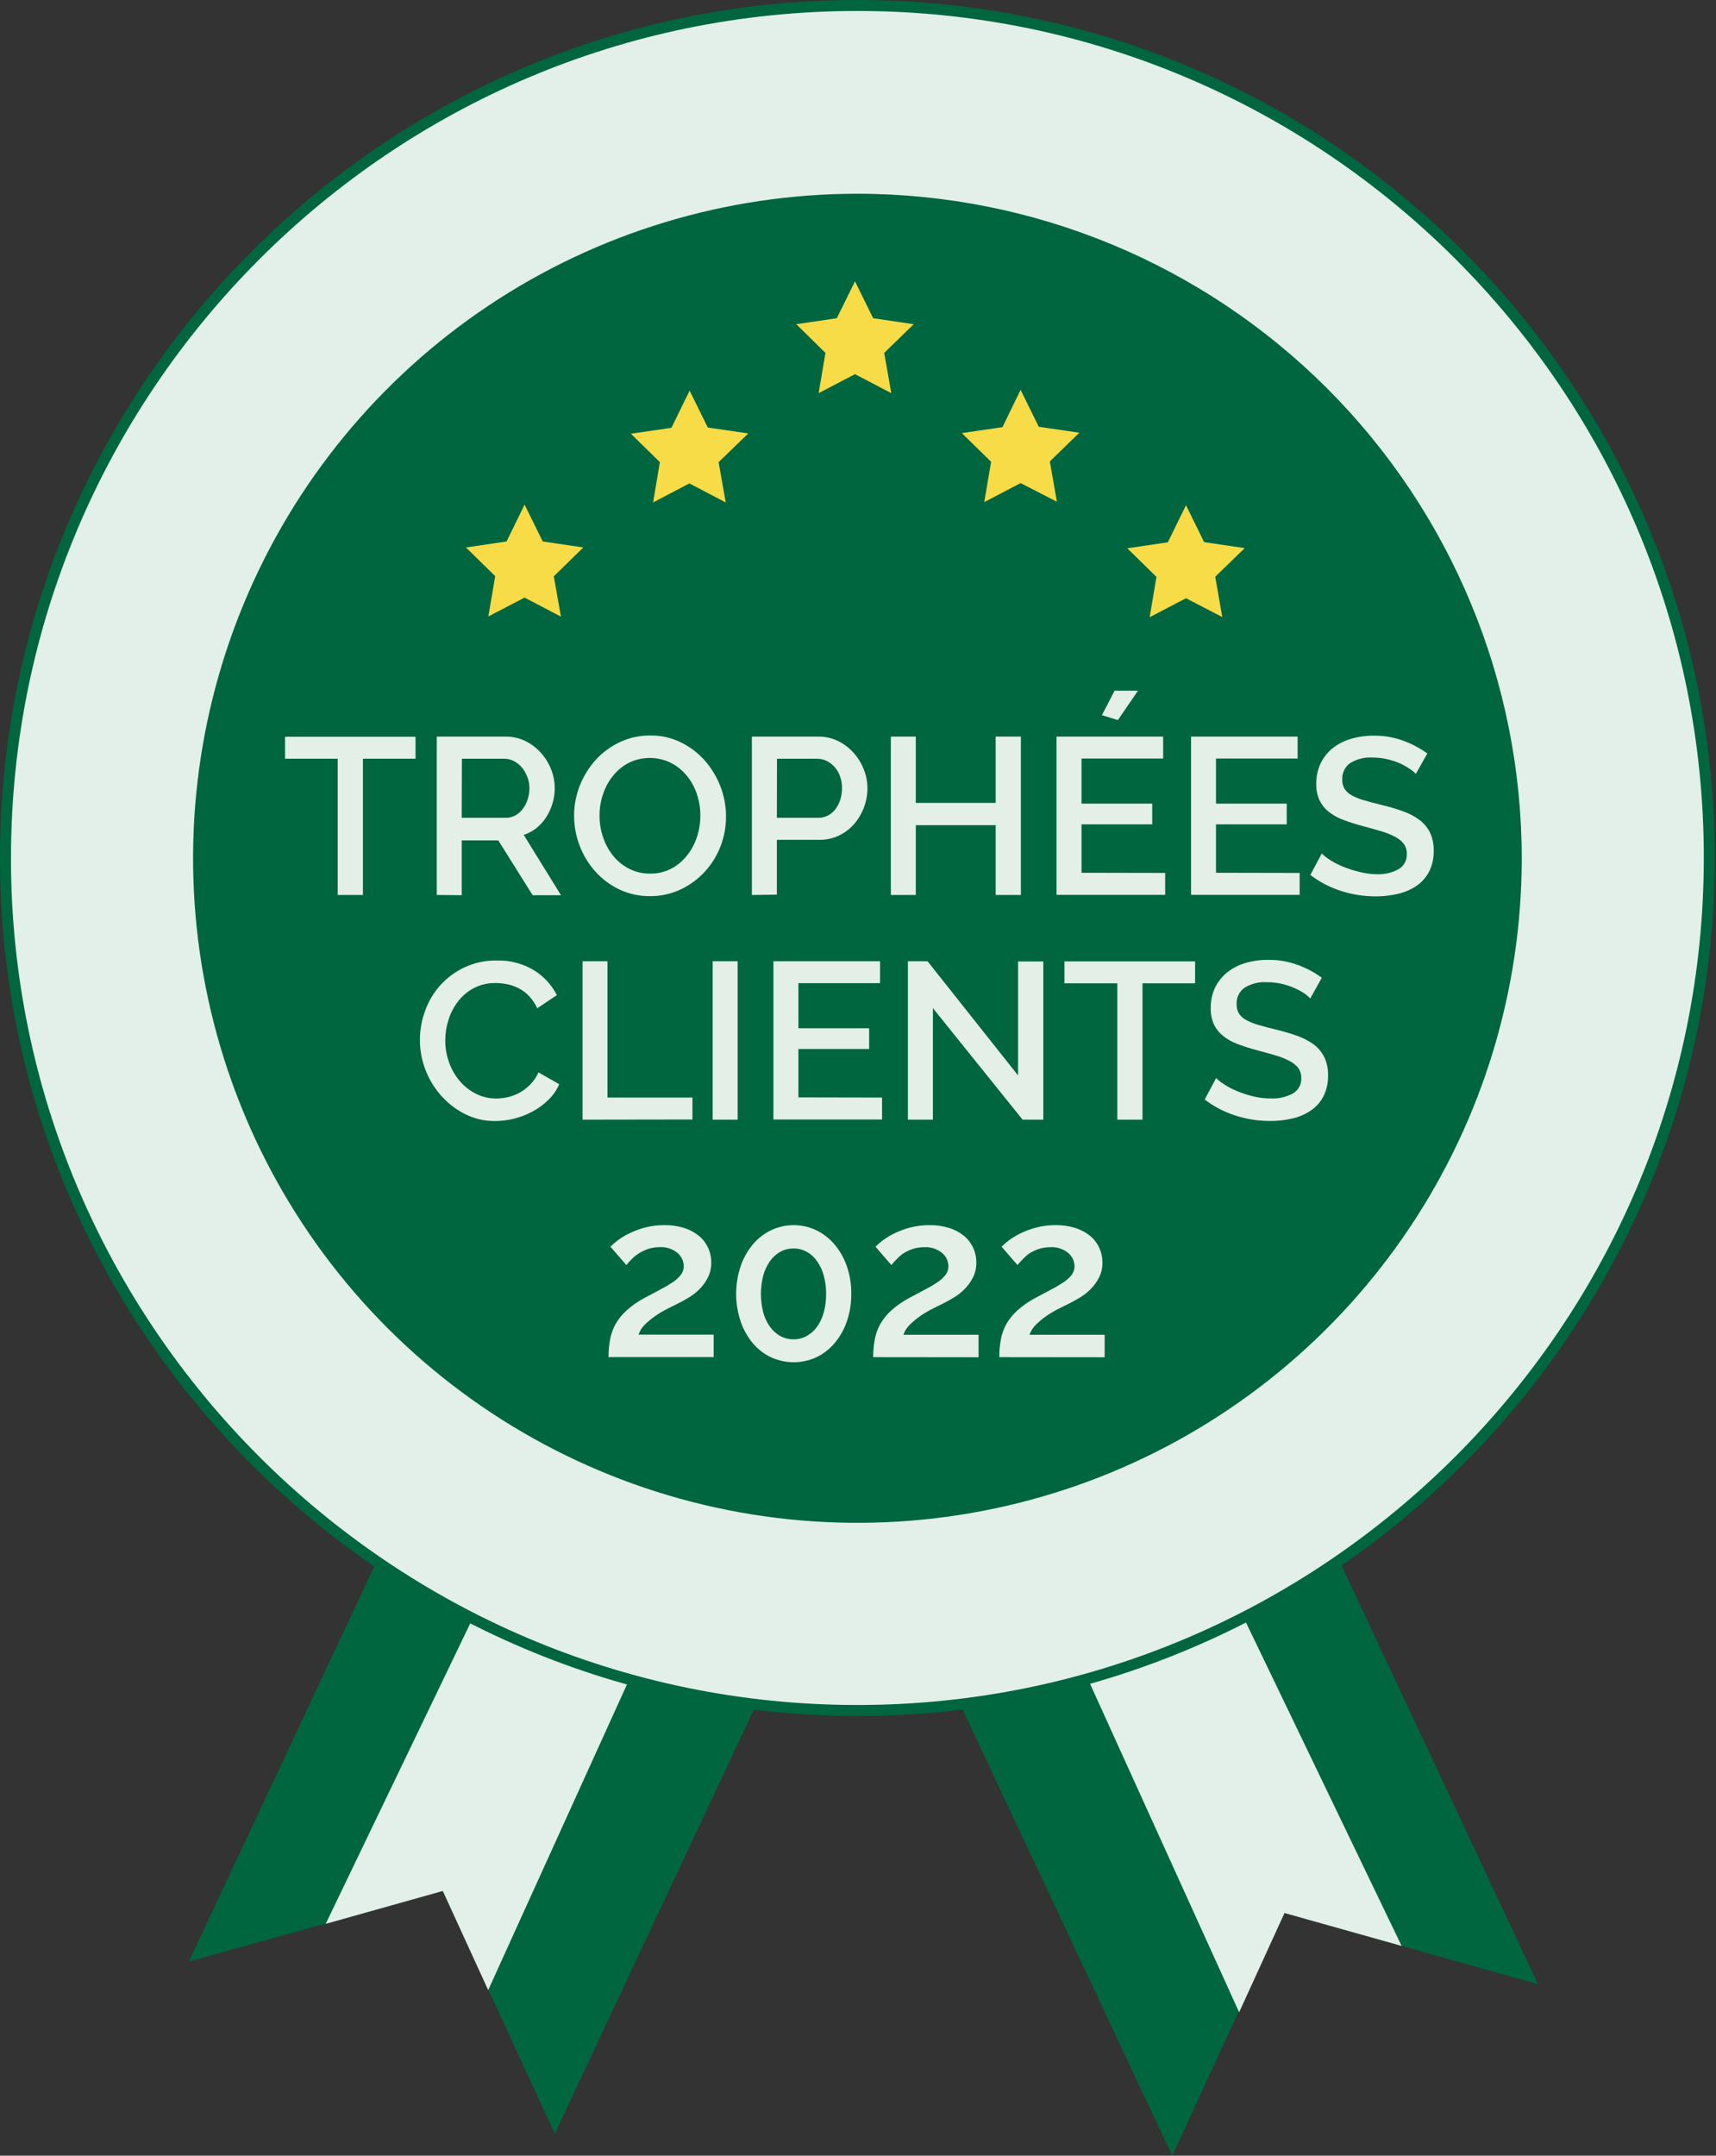
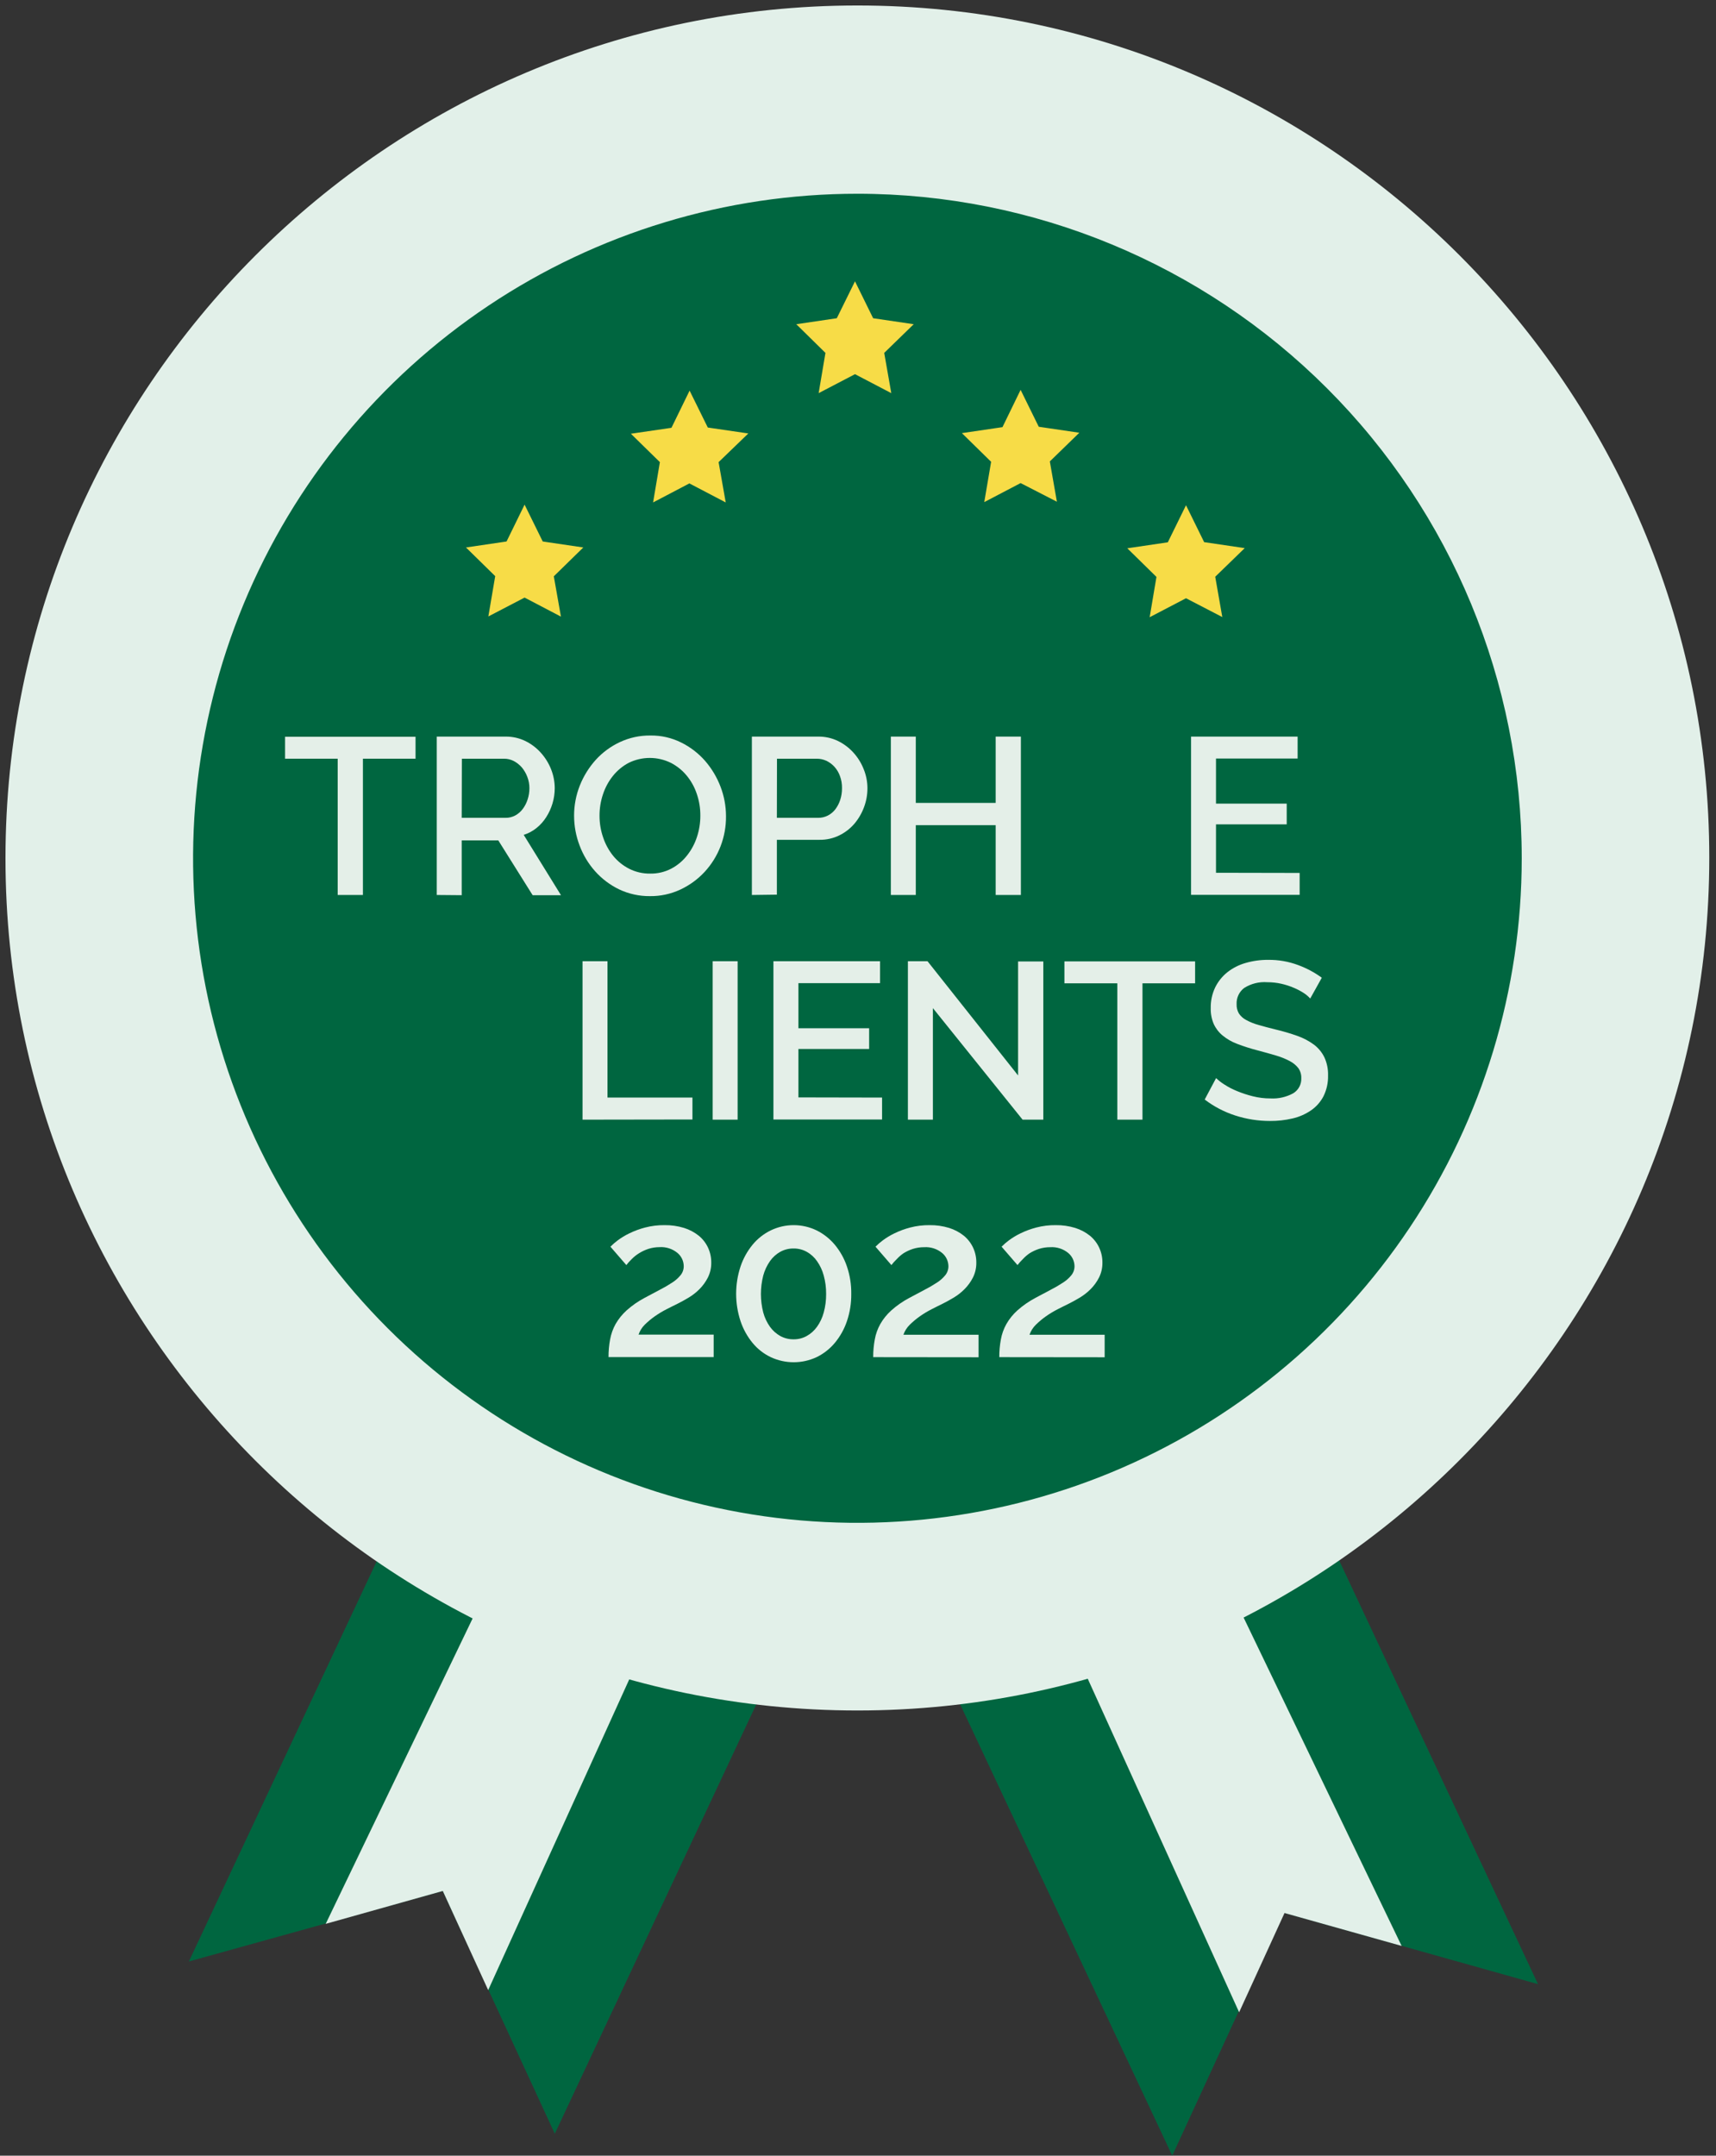
<svg xmlns="http://www.w3.org/2000/svg" width="1032" height="1296" viewBox="0 0 1032 1296" fill="none">
  <rect x="0" y="0" width="1032" height="1296" fill="#333333" stroke="none" />
  <g clip-path="url(#clip0_207_3)">
    <path d="M259.833 867.725L113.581 1179.25L266.296 1136.86L333.652 1282.81L479.872 971.315L259.833 867.725Z" fill="#006640" />
    <path d="M293.232 954.301C293.232 954.301 325.212 977.676 387.722 989.183L293.594 1196.46L266.296 1136.85L195.873 1156.63L293.232 954.301Z" fill="#E2F0E9" />
    <path d="M778.741 881.408L924.961 1192.87L772.246 1150.01L704.988 1296L558.735 984.867L778.741 881.408Z" fill="#006640" />
    <path d="M745.573 967.625C745.573 967.625 713.593 990.967 651.083 1002.47L745.211 1209.79L772.509 1150.11L842.932 1169.89L745.573 967.625Z" fill="#E2F0E9" />
    <path d="M515.644 1028.35C233.227 1028.35 3.297 798.39 3.297 516.006C3.297 233.622 232.897 3.297 515.644 3.297C798.391 3.297 1027.96 233.259 1027.96 515.644C1027.96 798.028 798.028 1028.35 515.644 1028.35Z" fill="#E2F0E9" />
    <mask id="mask0_207_3" style="mask-type:luminance" maskUnits="userSpaceOnUse" x="-8" y="-8" width="1050" height="1309">
      <path d="M1041.64 -7.482H-7.484V1300.32H1041.64V-7.482Z" fill="white" />
    </mask>
    <g mask="url(#mask0_207_3)">
-       <path d="M515.644 1028.35C233.227 1028.35 3.297 798.39 3.297 516.006C3.297 233.622 232.897 3.297 515.644 3.297C798.391 3.297 1027.96 233.259 1027.96 515.644C1027.96 798.028 798.028 1028.35 515.644 1028.35Z" stroke="#006640" stroke-width="6.594" stroke-miterlimit="10" />
-     </g>
+       </g>
    <path d="M915.168 516.007C915.168 595.026 891.736 672.27 847.836 737.972C803.935 803.673 741.538 854.881 668.534 885.12C595.531 915.359 515.2 923.271 437.699 907.856C360.199 892.44 289.011 854.389 233.136 798.514C177.261 742.64 139.21 671.451 123.795 593.951C108.379 516.451 116.291 436.119 146.53 363.116C176.769 290.112 227.977 227.715 293.679 183.814C359.38 139.914 436.624 116.482 515.643 116.482C621.601 116.491 723.216 158.587 798.14 233.51C873.064 308.434 915.159 410.049 915.168 516.007Z" fill="#006640" />
    <path d="M414.724 234.845L425.67 257.033L450.034 260.594L432.165 277.837L436.451 302.07L414.592 290.629L392.766 302.07L396.854 277.837L379.414 260.759L403.811 257.198L414.724 234.845ZM315.486 303.389L326.399 325.544L350.796 329.138L333.058 346.48L337.344 370.713L315.486 359.272L293.693 370.614L297.814 346.381L280.241 329.138L304.639 325.544L315.486 303.389ZM613.794 234.383L624.707 256.572L649.104 260.166L631.367 277.409L635.62 301.641L613.794 290.432L591.935 301.872L596.056 277.639L578.484 260.396L602.881 256.803L613.794 234.383ZM514.193 169.137L525.106 191.325L549.503 194.919L531.766 212.162L536.019 236.362L514.193 224.954L492.334 236.362L496.422 212.162L478.883 194.919L503.247 191.325L514.193 169.137ZM713.263 303.751L724.176 325.94L748.574 329.534L730.836 346.744L735.089 370.976L713.263 359.668L691.404 371.075L695.493 346.843L677.953 329.632L702.317 326.039L713.263 303.751Z" fill="#F7DC47" />
    <path d="M249.909 456.133H218.259V538.062H203.093V456.133H171.442V442.945H249.909V456.133Z" fill="#E4EFE8" />
    <path d="M262.668 538.065V442.849H304.111C308.221 442.809 312.284 443.723 315.98 445.519C319.505 447.25 322.662 449.646 325.278 452.575C327.892 455.482 329.969 458.831 331.41 462.466C332.851 466.074 333.6 469.922 333.619 473.807C333.625 476.934 333.17 480.045 332.267 483.039C331.408 485.939 330.142 488.703 328.509 491.248C326.927 493.763 324.932 495.992 322.607 497.842C320.329 499.661 317.736 501.047 314.958 501.93L337.377 538.197H320.332L299.66 505.227H277.67V538.197L262.668 538.065ZM277.67 491.677H304.045C306.079 491.709 308.088 491.221 309.881 490.259C311.637 489.298 313.166 487.971 314.365 486.369C315.658 484.647 316.65 482.718 317.299 480.665C318.034 478.465 318.401 476.159 318.387 473.84C318.401 471.493 317.964 469.165 317.101 466.983C316.322 464.934 315.208 463.028 313.804 461.345C312.437 459.783 310.794 458.487 308.958 457.52C307.193 456.614 305.238 456.139 303.254 456.136H277.769L277.67 491.677Z" fill="#E4EFE8" />
    <path d="M390.886 538.758C384.458 538.827 378.098 537.429 372.292 534.669C366.826 532.017 361.931 528.321 357.884 523.789C353.843 519.245 350.68 513.991 348.554 508.294C346.384 502.597 345.267 496.553 345.257 490.457C345.238 484.215 346.413 478.026 348.718 472.225C350.977 466.554 354.226 461.33 358.312 456.795C362.394 452.319 367.326 448.699 372.819 446.146C378.546 443.475 384.799 442.123 391.117 442.19C397.553 442.096 403.917 443.543 409.679 446.41C415.147 449.116 420.03 452.869 424.054 457.455C428.023 462.039 431.159 467.284 433.318 472.95C435.478 478.581 436.595 484.558 436.615 490.589C436.687 496.832 435.568 503.031 433.318 508.854C431.123 514.52 427.879 519.721 423.757 524.185C419.634 528.636 414.685 532.242 409.185 534.801C403.461 537.482 397.206 538.834 390.886 538.758ZM360.554 490.457C360.545 494.889 361.281 499.292 362.73 503.48C364.076 507.531 366.143 511.307 368.83 514.624C371.456 517.814 374.71 520.429 378.391 522.306C382.303 524.281 386.636 525.277 391.018 525.207C395.47 525.292 399.871 524.249 403.81 522.174C407.494 520.214 410.719 517.495 413.273 514.195C415.889 510.875 417.888 507.112 419.174 503.085C420.513 499.009 421.192 494.747 421.185 490.457C421.229 485.971 420.504 481.511 419.042 477.269C417.711 473.252 415.642 469.518 412.943 466.258C410.319 463.088 407.077 460.486 403.415 458.609C399.479 456.679 395.154 455.675 390.771 455.675C386.388 455.675 382.063 456.679 378.127 458.609C374.456 460.543 371.223 463.214 368.632 466.455C365.983 469.758 363.951 473.51 362.632 477.533C361.231 481.697 360.529 486.064 360.554 490.457Z" fill="#E4EFE8" />
    <path d="M452.177 538.065V442.849H492.136C496.257 442.806 500.331 443.72 504.038 445.52C507.558 447.259 510.714 449.653 513.336 452.575C515.951 455.475 518.018 458.827 519.435 462.466C520.902 466.068 521.663 469.918 521.677 473.807C521.692 477.773 520.977 481.707 519.567 485.413C518.222 489.022 516.258 492.369 513.764 495.304C511.241 498.209 508.157 500.575 504.698 502.26C501.044 504.041 497.025 504.944 492.961 504.898H467.211V537.867L452.177 538.065ZM467.211 491.677H492.005C494.031 491.706 496.033 491.242 497.84 490.325C499.609 489.428 501.153 488.143 502.357 486.567C503.644 484.865 504.636 482.959 505.291 480.929C506.038 478.641 506.406 476.247 506.379 473.84C506.423 471.368 506.01 468.909 505.159 466.587C504.435 464.532 503.315 462.64 501.862 461.015C500.488 459.5 498.83 458.268 496.983 457.389C495.193 456.568 493.248 456.141 491.279 456.136H467.277L467.211 491.677Z" fill="#E4EFE8" />
    <path d="M613.959 442.848V538.064H598.793V496.093H550.756V538.064H535.755V442.848H550.756V482.708H598.793V442.848H613.959Z" fill="#E4EFE8" />
-     <path d="M700.734 524.808V537.995H635.389V442.845H699.514V456.033H650.423V483.134H692.953V495.597H650.423V524.709L700.734 524.808ZM672.282 432.921L662.687 429.954L670.336 415.217H684.414L672.282 432.921Z" fill="#E4EFE8" />
    <path d="M781.608 524.81V537.998H716.295V442.848H780.388V456.035H731.297V483.136H773.827V495.599H731.297V524.711L781.608 524.81Z" fill="#E4EFE8" />
-     <path d="M851.504 465.236C850.321 464.059 849.017 463.009 847.614 462.104C845.722 460.838 843.726 459.735 841.647 458.807C839.217 457.784 836.701 456.979 834.13 456.4C831.372 455.766 828.552 455.445 825.722 455.444C820.798 455.08 815.887 456.305 811.71 458.939C810.242 460.071 809.068 461.539 808.287 463.221C807.507 464.902 807.143 466.747 807.226 468.599C807.136 470.598 807.629 472.579 808.644 474.303C809.746 475.944 811.243 477.281 812.996 478.193C815.334 479.465 817.813 480.461 820.381 481.161C823.315 481.985 826.777 482.908 830.701 483.897C835.167 484.941 839.57 486.24 843.889 487.788C847.435 489.017 850.771 490.785 853.779 493.03C856.409 495.034 858.541 497.618 860.011 500.58C861.579 504.01 862.335 507.756 862.22 511.526C862.33 515.84 861.391 520.117 859.483 523.988C857.704 527.4 855.125 530.33 851.966 532.527C848.596 534.791 844.842 536.422 840.888 537.341C836.45 538.397 831.9 538.918 827.338 538.89C820.217 538.914 813.139 537.801 806.369 535.593C799.747 533.486 793.544 530.24 788.038 525.999L794.896 513.141C796.441 514.592 798.118 515.895 799.907 517.031C802.338 518.568 804.898 519.891 807.556 520.988C810.629 522.245 813.792 523.27 817.018 524.054C820.448 524.992 823.981 525.501 827.536 525.571C832.293 525.848 837.034 524.786 841.218 522.504C842.77 521.556 844.038 520.208 844.891 518.601C845.743 516.995 846.149 515.189 846.065 513.372C846.134 511.217 845.497 509.098 844.251 507.338C842.857 505.568 841.09 504.128 839.075 503.118C836.466 501.75 833.727 500.645 830.898 499.821C827.602 498.832 824.008 497.81 819.887 496.722C815.684 495.637 811.545 494.316 807.49 492.766C804.315 491.582 801.353 489.889 798.72 487.755C796.458 485.87 794.644 483.505 793.412 480.831C792.12 477.802 791.502 474.528 791.599 471.237C791.519 466.954 792.434 462.711 794.269 458.84C796.007 455.294 798.506 452.176 801.589 449.708C804.85 447.179 808.566 445.299 812.535 444.169C816.979 442.879 821.589 442.246 826.217 442.29C832.298 442.23 838.341 443.269 844.053 445.356C849.157 447.247 853.981 449.82 858.395 453.005L851.504 465.236Z" fill="#E4EFE8" />
-     <path d="M252.547 624.839C252.565 619.008 253.614 613.227 255.646 607.761C257.649 602.13 260.715 596.936 264.679 592.463C268.762 587.909 273.717 584.22 279.252 581.616C285.324 578.769 291.966 577.348 298.671 577.462C306.498 577.225 314.23 579.227 320.958 583.232C326.909 586.856 331.736 592.061 334.905 598.266L323.101 606.179C321.885 603.517 320.248 601.068 318.255 598.925C316.486 597.02 314.4 595.435 312.09 594.244C309.903 593.08 307.56 592.236 305.133 591.738C302.831 591.277 300.491 591.034 298.144 591.013C293.563 590.9 289.027 591.943 284.956 594.046C281.26 595.988 278.032 598.71 275.493 602.025C272.918 605.351 270.963 609.115 269.724 613.135C268.436 617.13 267.78 621.302 267.779 625.499C267.763 629.994 268.533 634.457 270.054 638.687C271.484 642.755 273.64 646.531 276.417 649.83C279.107 653.03 282.415 655.654 286.143 657.545C289.965 659.471 294.193 660.454 298.473 660.414C300.895 660.414 303.307 660.126 305.661 659.556C308.154 658.96 310.551 658.017 312.782 656.754C315.099 655.417 317.219 653.764 319.079 651.841C321.068 649.766 322.676 647.355 323.827 644.72L336.322 651.841C334.777 655.404 332.535 658.621 329.728 661.304C326.949 664.032 323.797 666.352 320.365 668.194C316.863 670.082 313.143 671.533 309.287 672.513C305.535 673.458 301.683 673.945 297.814 673.964C291.436 674.044 285.133 672.573 279.45 669.678C273.997 666.878 269.12 663.075 265.075 658.468C261.028 653.848 257.855 648.531 255.712 642.775C253.555 637.044 252.482 630.962 252.547 624.839Z" fill="#E4EFE8" />
    <path d="M350.334 673.144V577.895H365.335V659.857H416.438V673.045L350.334 673.144Z" fill="#E4EFE8" />
    <path d="M428.604 673.144V577.895H443.606V673.144H428.604Z" fill="#E4EFE8" />
    <path d="M530.479 659.857V673.045H465.133V577.895H529.259V591.082H480.168V618.183H522.698V630.646H480.168V659.758L530.479 659.857Z" fill="#E4EFE8" />
    <path d="M561.043 606.084V673.144H546.009V577.895H557.812L612.278 646.57V578.026H627.444V673.144H614.981L561.043 606.084Z" fill="#E4EFE8" />
    <path d="M718.735 591.178H687.084V673.14H671.951V591.178H640.136V577.99H718.735V591.178Z" fill="#E4EFE8" />
    <path d="M787.972 600.309C786.814 599.056 785.508 597.949 784.082 597.012C782.191 595.79 780.194 594.741 778.114 593.88C775.689 592.837 773.173 592.02 770.597 591.44C767.85 590.818 765.04 590.509 762.223 590.517C757.286 590.127 752.356 591.353 748.178 594.012C746.712 595.145 745.539 596.614 744.759 598.295C743.978 599.976 743.613 601.82 743.694 603.672C743.608 605.67 744.1 607.65 745.112 609.376C746.216 611.006 747.713 612.333 749.464 613.233C751.802 614.505 754.281 615.501 756.849 616.2C759.783 617.057 763.245 617.981 767.168 618.937C771.632 619.992 776.035 621.291 780.356 622.827C783.891 624.084 787.223 625.85 790.247 628.069C792.885 630.079 795.018 632.675 796.478 635.652C798.049 639.082 798.805 642.828 798.687 646.598C798.794 650.912 797.855 655.188 795.951 659.061C794.181 662.47 791.6 665.391 788.434 667.567C785.077 669.861 781.319 671.505 777.356 672.413C772.916 673.459 768.367 673.968 763.806 673.93C756.686 673.938 749.61 672.825 742.837 670.633C736.226 668.499 730.027 665.254 724.506 661.039L731.363 648.148C732.891 649.619 734.571 650.923 736.375 652.038C738.792 653.6 741.353 654.924 744.024 655.994C747.096 657.263 750.259 658.299 753.486 659.094C756.947 659.959 760.502 660.391 764.069 660.379C768.83 660.647 773.571 659.573 777.752 657.28C779.306 656.334 780.576 654.987 781.429 653.379C782.282 651.772 782.686 649.965 782.598 648.148C782.668 645.993 782.031 643.874 780.785 642.114C779.382 640.353 777.616 638.914 775.609 637.894C773 636.526 770.261 635.421 767.432 634.597C764.135 633.641 760.542 632.586 756.453 631.531C752.238 630.451 748.088 629.13 744.024 627.575C740.84 626.393 737.876 624.688 735.254 622.53C732.988 620.663 731.173 618.307 729.946 615.64C728.654 612.611 728.035 609.337 728.133 606.046C728.05 601.762 728.964 597.518 730.803 593.649C732.542 590.104 735.041 586.986 738.122 584.516C741.374 581.965 745.092 580.073 749.068 578.945C753.514 577.657 758.123 577.024 762.751 577.065C768.835 577 774.881 578.051 780.587 580.164C785.703 582.029 790.53 584.604 794.929 587.813L787.972 600.309Z" fill="#E4EFE8" />
    <path d="M365.963 815.887C365.945 812.315 366.265 808.75 366.919 805.238C367.509 802.002 368.622 798.884 370.216 796.006C371.975 792.954 374.199 790.195 376.81 787.83C380.126 784.868 383.79 782.321 387.723 780.247C391.02 778.5 393.921 776.95 396.724 775.466C399.286 774.166 401.773 772.724 404.175 771.147C406.11 769.94 407.837 768.426 409.285 766.664C410.558 765.102 411.236 763.139 411.197 761.125C411.169 759.624 410.819 758.147 410.17 756.793C409.522 755.439 408.591 754.241 407.439 753.278C404.402 750.772 400.521 749.521 396.592 749.783C394.355 749.787 392.131 750.132 389.998 750.805C388.034 751.451 386.153 752.325 384.393 753.41C382.787 754.395 381.304 755.568 379.975 756.905C378.689 758.157 377.568 759.41 376.678 760.564L367.117 749.519C368.455 748.155 369.9 746.898 371.436 745.761C373.653 744.104 376.027 742.668 378.525 741.475C381.565 739.995 384.746 738.824 388.02 737.98C391.809 737 395.711 736.524 399.625 736.562C403.623 736.507 407.605 737.074 411.428 738.244C414.65 739.254 417.657 740.853 420.297 742.958C422.655 744.912 424.547 747.368 425.836 750.146C427.124 752.947 427.777 755.998 427.748 759.081C427.799 762.201 427.098 765.288 425.704 768.081C424.395 770.648 422.693 772.996 420.66 775.038C418.684 777.02 416.469 778.747 414.066 780.181C411.692 781.599 409.516 782.786 407.472 783.808C405.428 784.83 403.417 785.786 400.878 787.105C398.442 788.347 396.096 789.757 393.855 791.325C391.672 792.853 389.62 794.563 387.723 796.435C386.055 798.105 384.792 800.135 384.03 802.37H429.199V815.887H365.963Z" fill="#E4EFE8" />
    <path d="M511.947 777.948C512.008 783.51 511.124 789.042 509.335 794.307C507.727 799.086 505.246 803.524 502.02 807.395C499.013 810.98 495.286 813.89 491.081 815.934C486.769 817.942 482.072 818.982 477.317 818.982C472.563 818.982 467.865 817.942 463.554 815.934C459.327 813.925 455.593 811.01 452.614 807.395C449.421 803.512 446.964 799.077 445.365 794.307C441.833 783.621 441.833 772.079 445.365 761.393C446.968 756.625 449.424 752.19 452.614 748.306C455.602 744.684 459.333 741.749 463.554 739.701C467.848 737.632 472.552 736.559 477.317 736.559C482.082 736.559 486.786 737.632 491.081 739.701C495.282 741.78 499.007 744.71 502.02 748.306C505.243 752.179 507.723 756.616 509.335 761.393C511.146 766.72 512.03 772.321 511.947 777.948ZM496.828 777.948C496.864 774.202 496.38 770.469 495.391 766.857C494.563 763.75 493.193 760.814 491.342 758.186C489.722 755.856 487.588 753.931 485.105 752.559C482.725 751.249 480.049 750.573 477.334 750.596C474.532 750.549 471.766 751.225 469.301 752.559C466.825 753.94 464.693 755.864 463.064 758.186C461.226 760.822 459.857 763.755 459.015 766.857C457.143 774.143 457.143 781.786 459.015 789.072C459.85 792.157 461.22 795.069 463.064 797.677C464.713 799.965 466.842 801.864 469.301 803.239C471.766 804.573 474.532 805.25 477.334 805.202C480.049 805.225 482.725 804.549 485.105 803.239C487.571 801.872 489.701 799.972 491.342 797.677C493.198 795.077 494.57 792.162 495.391 789.072C496.382 785.449 496.866 781.705 496.828 777.948Z" fill="#E4EFE8" />
    <path d="M525.141 815.92C525.123 812.348 525.443 808.783 526.097 805.271C526.672 802.031 527.786 798.91 529.394 796.039C531.141 792.979 533.367 790.219 535.988 787.863C539.303 784.901 542.968 782.354 546.901 780.28C550.198 778.533 553.099 776.983 555.902 775.499C558.463 774.199 560.951 772.757 563.353 771.18C565.288 769.973 567.014 768.459 568.463 766.697C569.736 765.135 570.414 763.172 570.375 761.158C570.347 759.657 569.997 758.18 569.348 756.826C568.7 755.472 567.768 754.274 566.617 753.311C563.579 750.805 559.699 749.554 555.77 749.816C553.477 749.803 551.197 750.148 549.011 750.838C547.047 751.484 545.166 752.358 543.406 753.443C541.94 754.443 540.591 755.604 539.384 756.905C538.098 758.157 536.977 759.41 536.087 760.564L526.526 749.519C527.864 748.155 529.308 746.898 530.845 745.761C533.062 744.104 535.436 742.669 537.933 741.475C540.973 739.995 544.154 738.824 547.428 737.98C551.218 737 555.12 736.524 559.034 736.562C563.031 736.507 567.013 737.074 570.837 738.244C574.059 739.254 577.066 740.853 579.706 742.958C582.064 744.912 583.956 747.368 585.244 750.146C586.533 752.947 587.186 755.998 587.157 759.081C587.207 762.201 586.506 765.289 585.112 768.081C583.803 770.648 582.101 772.996 580.068 775.038C578.093 777.02 575.877 778.747 573.474 780.181C571.1 781.599 568.924 782.786 566.88 783.808C564.836 784.83 562.825 785.786 560.286 787.105C557.851 788.347 555.504 789.757 553.264 791.325C551.08 792.853 549.029 794.563 547.132 796.435C545.403 798.12 544.094 800.186 543.307 802.469H588.508V815.986L525.141 815.92Z" fill="#E4EFE8" />
    <path d="M600.971 815.92C600.953 812.348 601.273 808.783 601.927 805.271C602.502 802.031 603.616 798.91 605.224 796.039C606.971 792.979 609.197 790.219 611.818 787.863C615.133 784.901 618.798 782.354 622.731 780.28C626.028 778.533 628.929 776.983 631.732 775.499C634.294 774.199 636.781 772.757 639.183 771.18C641.118 769.973 642.844 768.459 644.293 766.697C645.566 765.135 646.244 763.172 646.205 761.158C646.177 759.657 645.827 758.18 645.178 756.826C644.53 755.472 643.598 754.274 642.447 753.311C639.409 750.805 635.529 749.554 631.6 749.816C629.307 749.803 627.027 750.148 624.841 750.838C622.877 751.484 620.996 752.358 619.236 753.443C617.77 754.443 616.421 755.604 615.214 756.905C613.928 758.157 612.807 759.41 611.917 760.564L602.356 749.519C603.694 748.155 605.138 746.898 606.675 745.761C608.892 744.104 611.266 742.669 613.763 741.475C616.803 739.995 619.984 738.824 623.258 737.98C627.048 737 630.95 736.524 634.864 736.562C638.861 736.507 642.844 737.074 646.667 738.244C649.889 739.254 652.896 740.853 655.536 742.958C657.894 744.912 659.786 747.368 661.074 750.146C662.363 752.947 663.016 755.998 662.987 759.081C663.037 762.201 662.336 765.289 660.943 768.081C659.633 770.648 657.931 772.996 655.898 775.038C653.923 777.02 651.708 778.747 649.304 780.181C646.931 781.599 644.755 782.786 642.71 783.808C640.666 784.83 638.655 785.786 636.116 787.105C633.681 788.347 631.334 789.757 629.094 791.325C626.91 792.853 624.859 794.563 622.962 796.435C621.233 798.12 619.924 800.186 619.137 802.469H664.338V815.986L600.971 815.92Z" fill="#E4EFE8" />
  </g>
  <defs>
    <clipPath id="clip0_207_3">
      <rect width="1031.25" height="1296" fill="white" />
    </clipPath>
  </defs>
</svg>